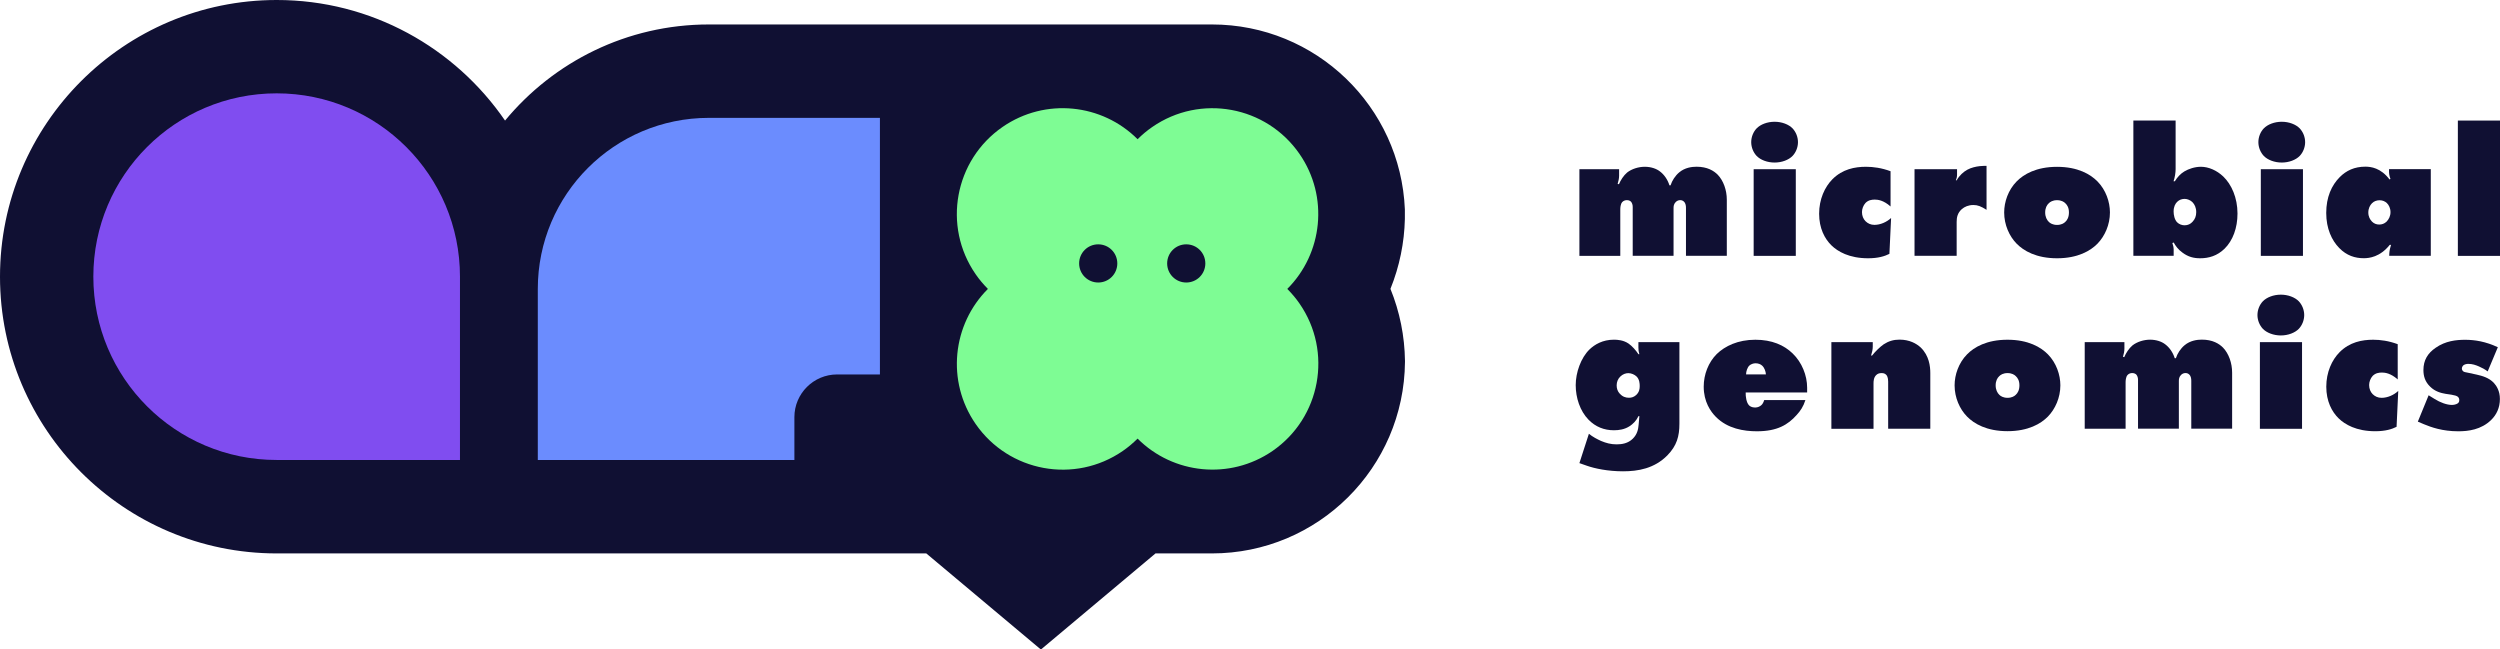
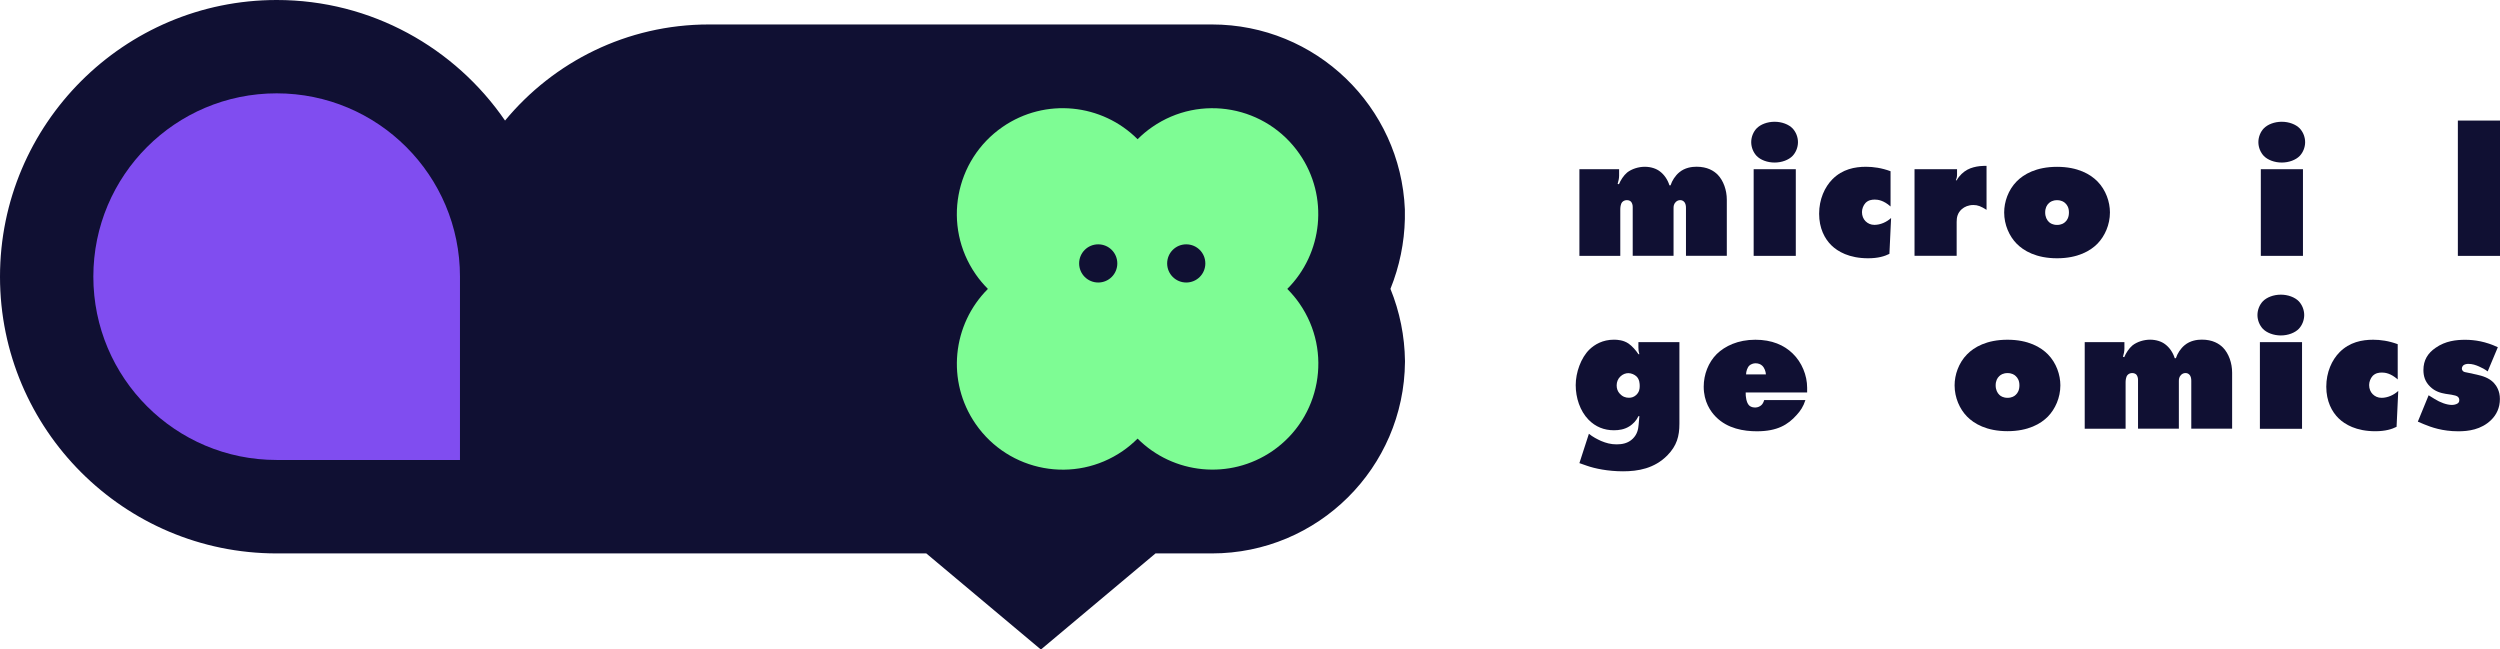
<svg xmlns="http://www.w3.org/2000/svg" id="Layer_1" data-name="Layer 1" viewBox="0 0 460.95 119.75">
  <defs>
    <style>
      .cls-1 {
        fill: #6b8cfe;
      }

      .cls-2 {
        fill: #7efc94;
      }

      .cls-3 {
        fill: #101033;
      }

      .cls-4 {
        fill: #804df0;
      }
    </style>
  </defs>
  <g>
    <path class="cls-3" d="M256.37,53.26c1.68-4.16,2.56-8.52,2.66-12.87v-1.78c-.79-18.97-16.41-34.1-35.58-34.1h-92.75c-15.11,0-28.63,6.9-37.58,17.72C83.91,8.82,68.48,0,51.02,0,22.88,0,0,22.88,0,51.02s22.88,51.02,51.02,51.02h119.77l21.13,17.72,21.13-17.72h10.4c19.56,0,35.44-15.78,35.6-35.32v-.17c-.06-4.57-.96-9.06-2.68-13.29Z" />
    <path class="cls-2" d="M239.62,55.99c-.68-.99-1.45-1.89-2.27-2.72h0s0,0,0,0c6.54-6.53,7.7-17,2.26-24.88-6.12-8.87-18.28-11.11-27.15-4.98-.99.68-1.89,1.44-2.71,2.26h0s0,0,0,0c-6.53-6.55-17-7.71-24.89-2.27-8.87,6.12-11.11,18.28-4.98,27.15.68.99,1.45,1.89,2.27,2.72h0s0,0,0,0c-6.55,6.53-7.71,17-2.27,24.89,6.12,8.87,18.28,11.11,27.15,4.98.99-.68,1.89-1.45,2.72-2.27h0s0,0,0,0c6.53,6.55,17,7.7,24.89,2.27,8.87-6.12,11.11-18.28,4.98-27.15Z" />
    <path class="cls-4" d="M84.81,51.01v33.8h-33.8c-18.67,0-33.8-15.13-33.8-33.8s15.13-33.8,33.8-33.8,33.8,15.13,33.8,33.8Z" />
-     <path class="cls-1" d="M162.24,21.73v47.31h-7.89c-4.35,0-7.88,3.53-7.88,7.88v7.89h-47.31v-31.54c0-17.42,14.12-31.54,31.54-31.54h31.54Z" />
    <path class="cls-3" d="M202.49,52.09c-1.94,0-3.52-1.57-3.52-3.52s1.57-3.52,3.52-3.52,3.52,1.57,3.52,3.52-1.57,3.52-3.52,3.52Z" />
    <path class="cls-3" d="M218.72,52.09c-1.94,0-3.52-1.57-3.52-3.52s1.57-3.52,3.52-3.52,3.52,1.57,3.52,3.52-1.57,3.52-3.52,3.52Z" />
  </g>
  <g>
    <path class="cls-3" d="M291.21,47.18v-15.98h7.32v1.23c0,.48-.14,1.03-.27,1.47l.24.07c.31-.75.86-1.61,1.51-2.16.86-.68,2.12-1.06,3.25-1.06s2.16.34,2.84.89c.72.55,1.37,1.44,1.71,2.53h.21c.27-.86.86-1.78,1.61-2.4,1.03-.86,2.29-1.03,3.18-1.03,1.99,0,3.18.75,3.9,1.47,1.06,1.1,1.68,2.84,1.68,4.62v10.33h-7.53v-8.79c0-.38-.03-.86-.38-1.2-.17-.17-.41-.27-.68-.27-.24,0-.55.07-.82.34-.38.38-.41.79-.41,1.13v8.79h-7.53v-9c0-.38-.1-.68-.27-.92-.1-.14-.38-.34-.79-.34-.38,0-.68.14-.89.38-.31.38-.34,1.03-.34,1.37v8.52h-7.53Z" />
    <path class="cls-3" d="M330.52,28.74c-.72.75-1.98,1.23-3.32,1.23s-2.6-.48-3.32-1.23c-.58-.62-.99-1.54-.99-2.53s.41-1.92.99-2.53c.72-.75,1.99-1.23,3.32-1.23s2.6.48,3.32,1.23c.58.62.99,1.54.99,2.53s-.41,1.92-.99,2.53ZM323.34,47.18v-15.98h7.77v15.98h-7.77Z" />
    <path class="cls-3" d="M348.38,46.8c-.89.45-2.09.82-3.94.82-3.52,0-5.61-1.27-6.74-2.36-1.27-1.23-2.29-3.18-2.29-5.85s1.03-4.93,2.46-6.37c1.85-1.85,4.11-2.29,6.19-2.29,1.33,0,2.87.21,4.52.82v6.5c-1.3-1.16-2.36-1.27-2.91-1.27-.58,0-1.2.1-1.71.62-.41.45-.65,1.1-.65,1.68,0,.68.24,1.27.65,1.68s.96.68,1.64.68c1.1,0,2.26-.51,3.08-1.27l-.31,6.6Z" />
    <path class="cls-3" d="M353,47.18v-15.98h7.84v.99c0,.38-.07.72-.21,1.06h.14c.51-.92,1.27-1.57,1.95-1.95,1.51-.82,3.46-.72,3.56-.72v8.11c-1.03-.65-1.61-.89-2.43-.89-.89,0-1.61.31-2.12.75-.82.72-.96,1.57-.96,2.36v6.26h-7.77Z" />
    <path class="cls-3" d="M386.74,44.92c-1.3,1.33-3.63,2.7-7.46,2.7s-6.16-1.37-7.46-2.7c-1.34-1.37-2.29-3.46-2.29-5.75,0-1.95.75-4.14,2.29-5.71,1.3-1.33,3.63-2.7,7.46-2.7s6.16,1.37,7.46,2.7c1.54,1.57,2.29,3.76,2.29,5.71,0,2.29-.96,4.38-2.29,5.75ZM377.77,37.46c-.38.34-.68.89-.68,1.71s.31,1.4.68,1.75c.24.24.72.55,1.51.55s1.27-.31,1.51-.55c.38-.34.68-.89.68-1.75s-.31-1.37-.68-1.71c-.24-.24-.72-.55-1.51-.55s-1.27.31-1.51.55Z" />
-     <path class="cls-3" d="M393.34,22.23h7.8v8.97c0,.65-.14,1.51-.38,2.22h.24c.45-.75,1.06-1.4,1.75-1.81.79-.48,1.95-.86,3.05-.86,1.44,0,2.94.68,4.11,1.78,1.54,1.47,2.64,3.94,2.64,6.84,0,2.67-.86,5-2.4,6.5-1.34,1.3-2.88,1.75-4.48,1.75-1.23,0-2.22-.27-3.25-1.03-.82-.58-1.3-1.27-1.64-1.88l-.24.1c.14.38.24.82.24,1.23v1.13h-7.43v-24.95ZM404.26,37.29c-.38-.38-.96-.62-1.44-.62s-.99.14-1.4.55c-.34.34-.65.89-.65,1.78,0,.62.17,1.51.65,1.99.38.38.92.55,1.37.55.62,0,1.1-.24,1.47-.65.45-.48.68-1.03.68-1.78,0-.82-.31-1.44-.68-1.81Z" />
    <path class="cls-3" d="M424.03,28.74c-.72.75-1.99,1.23-3.32,1.23s-2.6-.48-3.32-1.23c-.58-.62-.99-1.54-.99-2.53s.41-1.92.99-2.53c.72-.75,1.99-1.23,3.32-1.23s2.6.48,3.32,1.23c.58.62.99,1.54.99,2.53s-.41,1.92-.99,2.53ZM416.85,47.18v-15.98h7.77v15.98h-7.77Z" />
-     <path class="cls-3" d="M440.76,33.01c-.24-.62-.27-1.1-.27-1.37v-.45h7.7v15.98h-7.67l.03-.55c.03-.45.17-1.06.31-1.47h-.24c-1.81,2.26-3.8,2.46-4.79,2.46-1.61,0-3.15-.48-4.52-1.88-1.37-1.4-2.4-3.56-2.4-6.47s.99-5.1,2.5-6.61c1.2-1.2,2.7-1.92,4.72-1.92.99,0,2.84.21,4.45,2.36l.17-.1ZM437.34,40.85c.38.38.82.55,1.34.55.48,0,.92-.14,1.33-.51.45-.45.75-1.06.75-1.78s-.31-1.33-.68-1.68c-.34-.31-.79-.51-1.33-.51-.51,0-1.03.17-1.4.55-.38.38-.68.96-.68,1.71s.31,1.3.68,1.68Z" />
    <path class="cls-3" d="M453.18,47.18v-24.95h7.77v24.95h-7.77Z" />
    <path class="cls-3" d="M309.65,78.14c0,2.29-.48,4.04-2.22,5.82-2.4,2.43-5.41,2.94-8.18,2.94s-5.2-.51-6.67-1.03l-1.37-.48,1.75-5.41c.72.58,1.51.99,2.26,1.33.92.38,1.78.62,2.84.62.99,0,2.12-.17,3.01-1.06.79-.79.99-1.68,1.06-2.57l.14-1.57h-.17c-.41.86-1.03,1.47-1.68,1.88-.92.58-1.92.72-2.84.72-1.81,0-3.39-.62-4.69-1.95-1.57-1.61-2.36-4.04-2.36-6.37s.96-5.03,2.53-6.57c.96-.92,2.43-1.81,4.52-1.81.65,0,1.75.07,2.7.72.65.45,1.37,1.27,1.81,1.95h.17c-.14-.48-.17-.79-.17-1.23v-.99h7.56v15.06ZM298.67,72.59c.48.55,1.06.75,1.68.75.48,0,.92-.14,1.33-.51.58-.55.65-1.13.65-1.64,0-.45-.03-1.27-.62-1.81-.34-.31-.92-.58-1.47-.58-.48,0-1.03.17-1.51.65-.41.41-.65.96-.65,1.61,0,.58.17,1.1.58,1.54Z" />
    <path class="cls-3" d="M321.87,72.36c-.03.75.14,1.85.58,2.33.17.21.55.45,1.16.45.51,0,.89-.21,1.16-.45.24-.21.41-.58.51-.92h7.6c-.38,1.2-.92,1.99-1.61,2.74-1.61,1.81-3.59,3.01-7.32,3.01-2.43,0-5.41-.48-7.56-2.64-.99-.99-2.26-2.81-2.26-5.58,0-2.26.86-4.48,2.4-6.02,1.51-1.47,3.9-2.64,7.12-2.64,3.05,0,5.3.99,6.88,2.53,1.71,1.64,2.67,4.07,2.67,6.3v.89h-11.33ZM325.6,69.04c-.03-.55-.27-1.23-.68-1.61-.27-.27-.72-.45-1.23-.45-.41,0-.86.17-1.13.41-.38.34-.62,1.1-.62,1.64h3.66Z" />
-     <path class="cls-3" d="M337.67,79.06v-15.98h7.63v.82c0,.55-.14,1.13-.31,1.64l.17.03c.62-.79,1.51-1.64,2.16-2.09.89-.58,1.81-.86,2.91-.86,1.85,0,3.11.72,3.9,1.44,1.57,1.51,1.78,3.49,1.78,4.72v10.27h-7.77v-8.69c0-.79-.24-1.13-.34-1.23-.27-.31-.62-.34-.89-.34-.38,0-.72.1-.99.38-.45.45-.48,1.1-.48,1.57v8.32h-7.77Z" />
    <path class="cls-3" d="M377.6,76.8c-1.3,1.33-3.63,2.7-7.46,2.7s-6.16-1.37-7.46-2.7c-1.34-1.37-2.29-3.46-2.29-5.75,0-1.95.75-4.14,2.29-5.71,1.3-1.33,3.63-2.7,7.46-2.7s6.16,1.37,7.46,2.7c1.54,1.57,2.29,3.76,2.29,5.71,0,2.29-.96,4.38-2.29,5.75ZM368.64,69.34c-.38.34-.68.89-.68,1.71s.31,1.4.68,1.75c.24.24.72.55,1.51.55s1.27-.31,1.51-.55c.38-.34.68-.89.68-1.75s-.31-1.37-.68-1.71c-.24-.24-.72-.55-1.51-.55s-1.27.31-1.51.55Z" />
    <path class="cls-3" d="M384.38,79.06v-15.98h7.32v1.23c0,.48-.14,1.03-.27,1.47l.24.07c.31-.75.86-1.61,1.51-2.16.86-.68,2.12-1.06,3.25-1.06s2.16.34,2.84.89c.72.55,1.37,1.44,1.71,2.53h.21c.27-.86.86-1.78,1.61-2.4,1.03-.86,2.29-1.03,3.18-1.03,1.99,0,3.18.75,3.9,1.47,1.06,1.1,1.68,2.84,1.68,4.62v10.33h-7.53v-8.79c0-.38-.03-.86-.38-1.2-.17-.17-.41-.27-.68-.27-.24,0-.55.07-.82.34-.38.38-.41.79-.41,1.13v8.79h-7.53v-9c0-.38-.1-.68-.27-.92-.1-.14-.38-.34-.79-.34-.38,0-.68.14-.89.38-.31.38-.34,1.03-.34,1.37v8.52h-7.53Z" />
    <path class="cls-3" d="M423.86,60.62c-.72.75-1.99,1.23-3.32,1.23s-2.6-.48-3.32-1.23c-.58-.62-.99-1.54-.99-2.53s.41-1.92.99-2.53c.72-.75,1.99-1.23,3.32-1.23s2.6.48,3.32,1.23c.58.62.99,1.54.99,2.53s-.41,1.92-.99,2.53ZM416.68,79.06v-15.98h7.77v15.98h-7.77Z" />
    <path class="cls-3" d="M441.89,78.69c-.89.45-2.09.82-3.94.82-3.52,0-5.61-1.27-6.74-2.36-1.27-1.23-2.29-3.18-2.29-5.85s1.03-4.93,2.46-6.37c1.85-1.85,4.11-2.29,6.19-2.29,1.33,0,2.87.21,4.52.82v6.5c-1.3-1.16-2.36-1.27-2.91-1.27-.58,0-1.2.1-1.71.62-.41.45-.65,1.1-.65,1.68,0,.68.24,1.27.65,1.68s.96.68,1.64.68c1.1,0,2.26-.51,3.08-1.27l-.31,6.6Z" />
    <path class="cls-3" d="M458.69,68.49c-.55-.41-.99-.65-1.61-.92s-1.23-.48-1.99-.48c-.27,0-.62.07-.86.24-.17.14-.31.38-.31.62,0,.27.14.41.24.51.21.17.51.17.92.27l1.57.34c1.06.24,2.26.58,3.15,1.51.51.55,1.13,1.51,1.13,2.98,0,1.61-.62,2.91-1.61,3.87-1.85,1.81-4.24,2.09-6.06,2.09-2.94,0-5-.75-6.33-1.3l-1.13-.48,1.99-4.86,1.1.68c1.03.65,2.26,1.1,3.18,1.1.31,0,.75-.07,1.06-.27.24-.17.31-.34.31-.62,0-.31-.1-.48-.31-.65-.21-.14-.51-.24-1.1-.34l-1.13-.17c-.82-.14-1.92-.41-2.84-1.33-.92-.89-1.23-1.92-1.23-3.05,0-1.81.79-3.11,2.26-4.11,1.81-1.27,3.8-1.47,5.44-1.47,1.75,0,3.76.31,6.02,1.37l-1.88,4.48Z" />
  </g>
</svg>